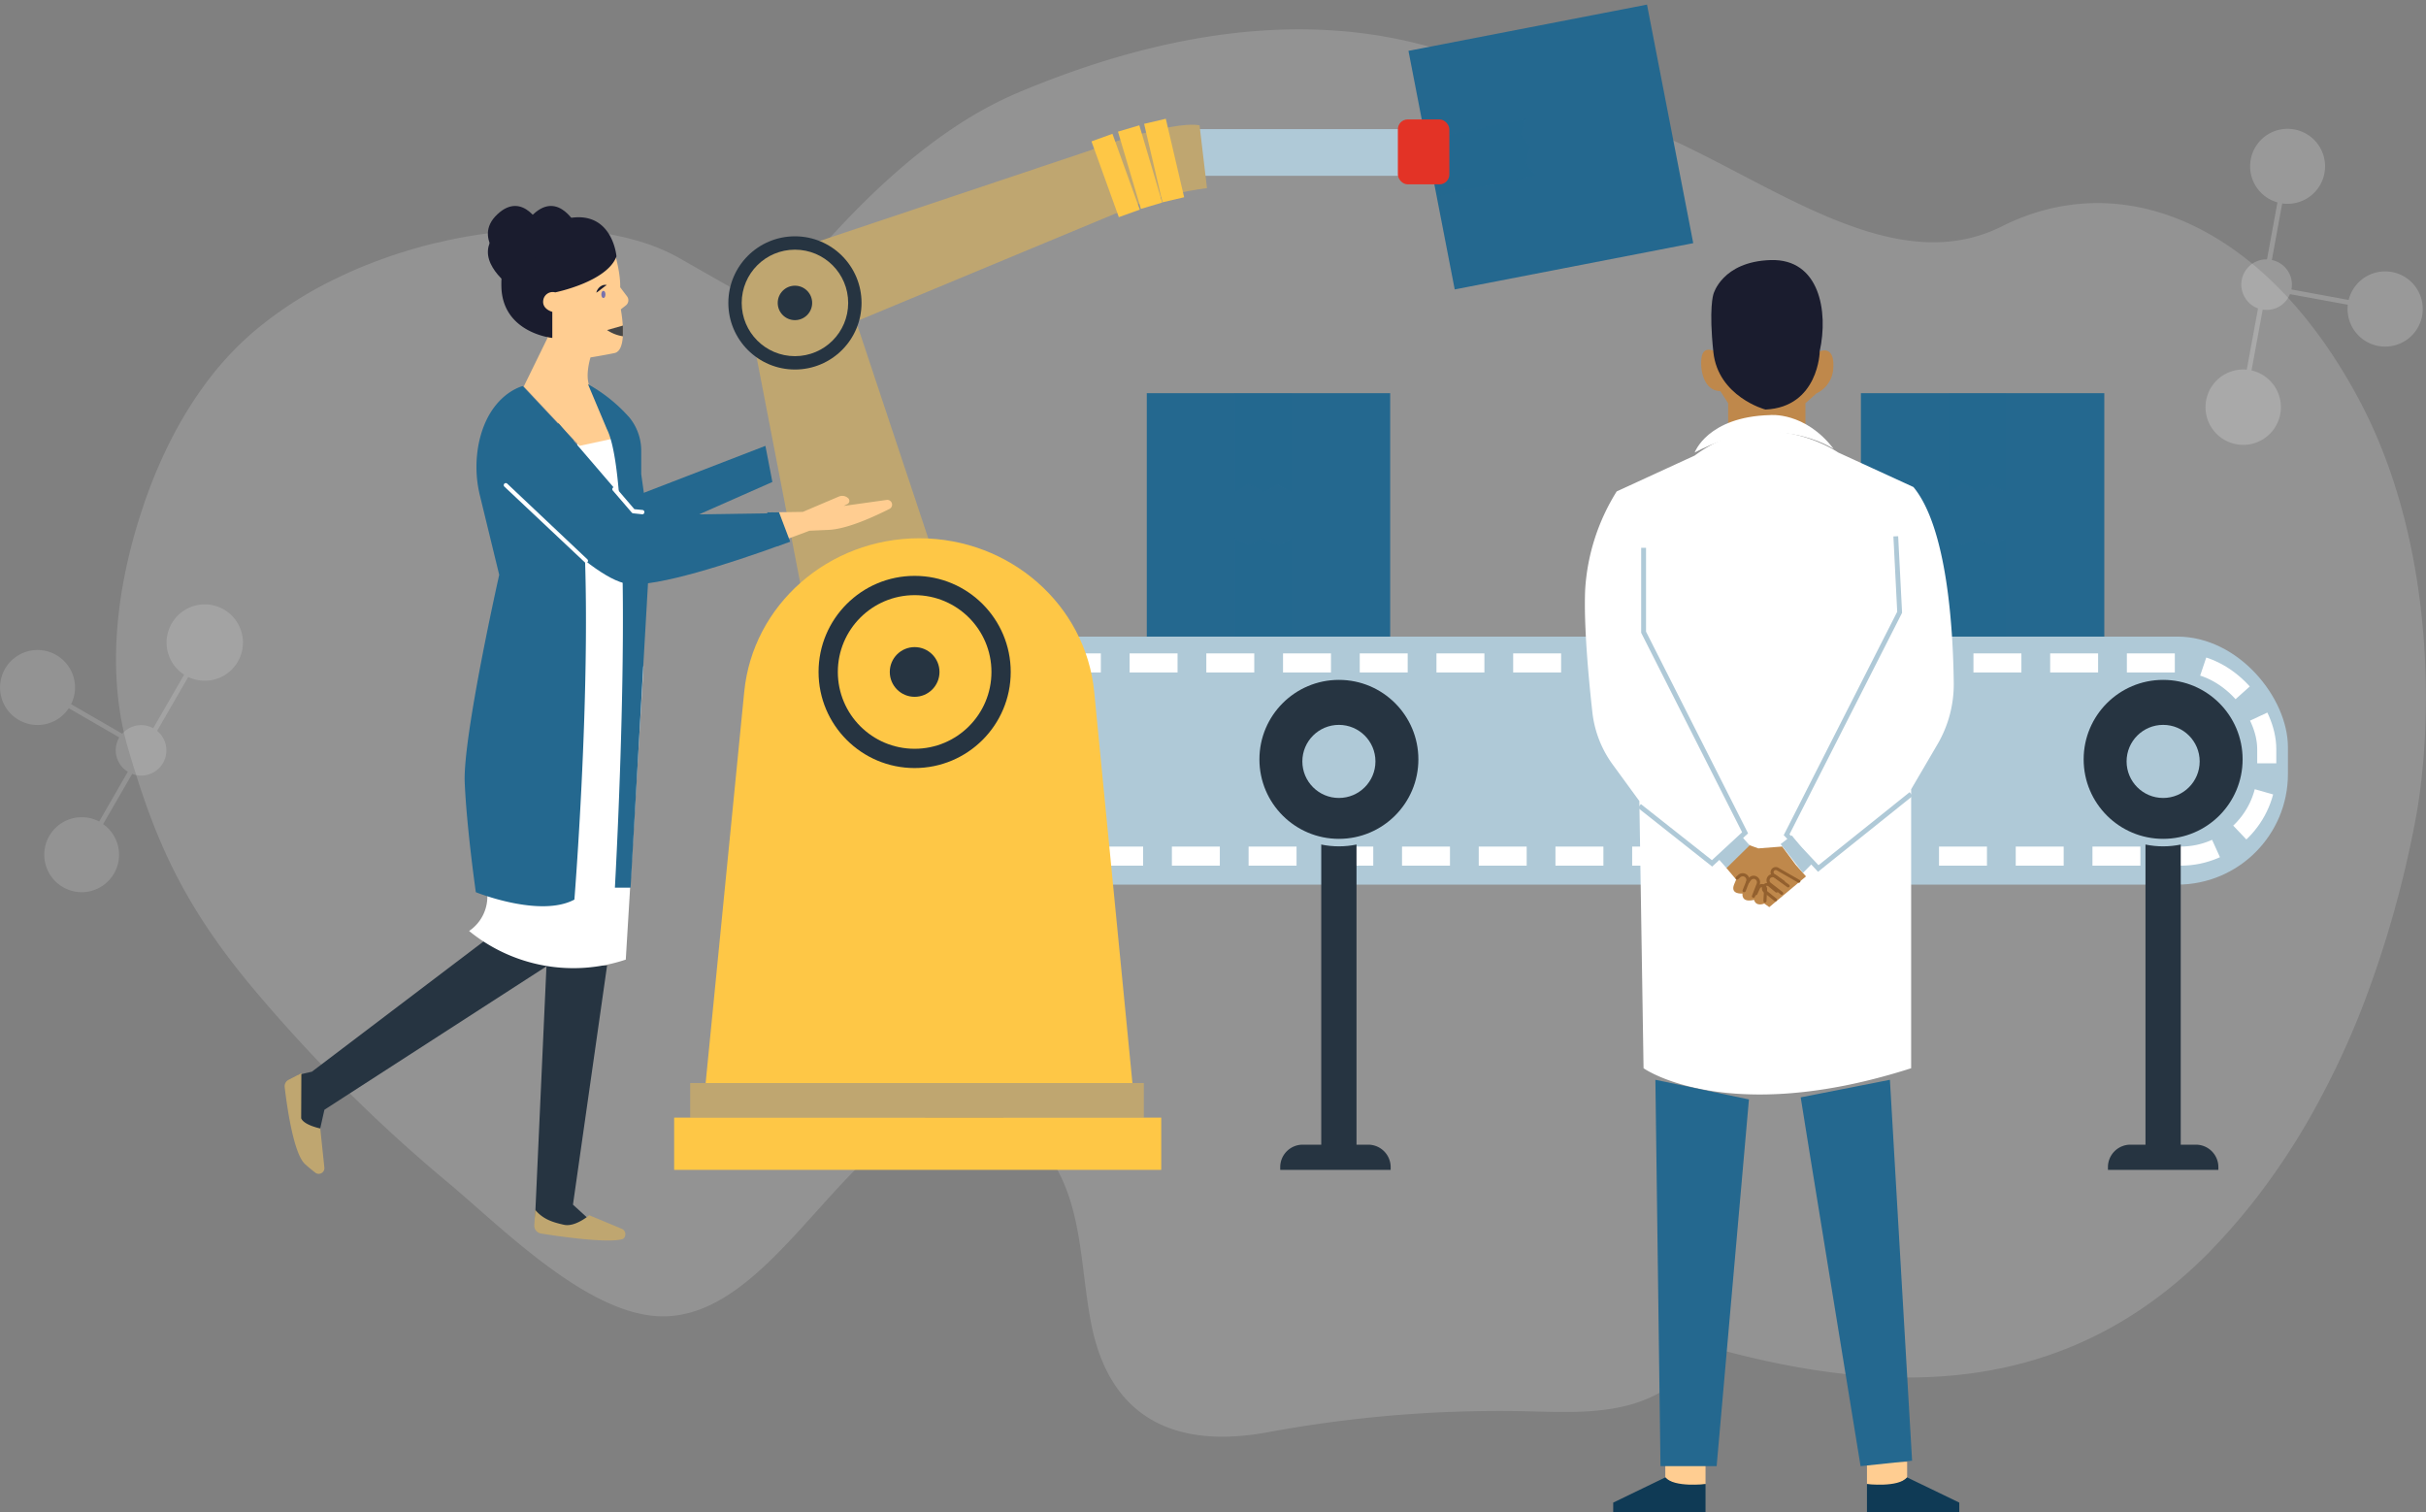
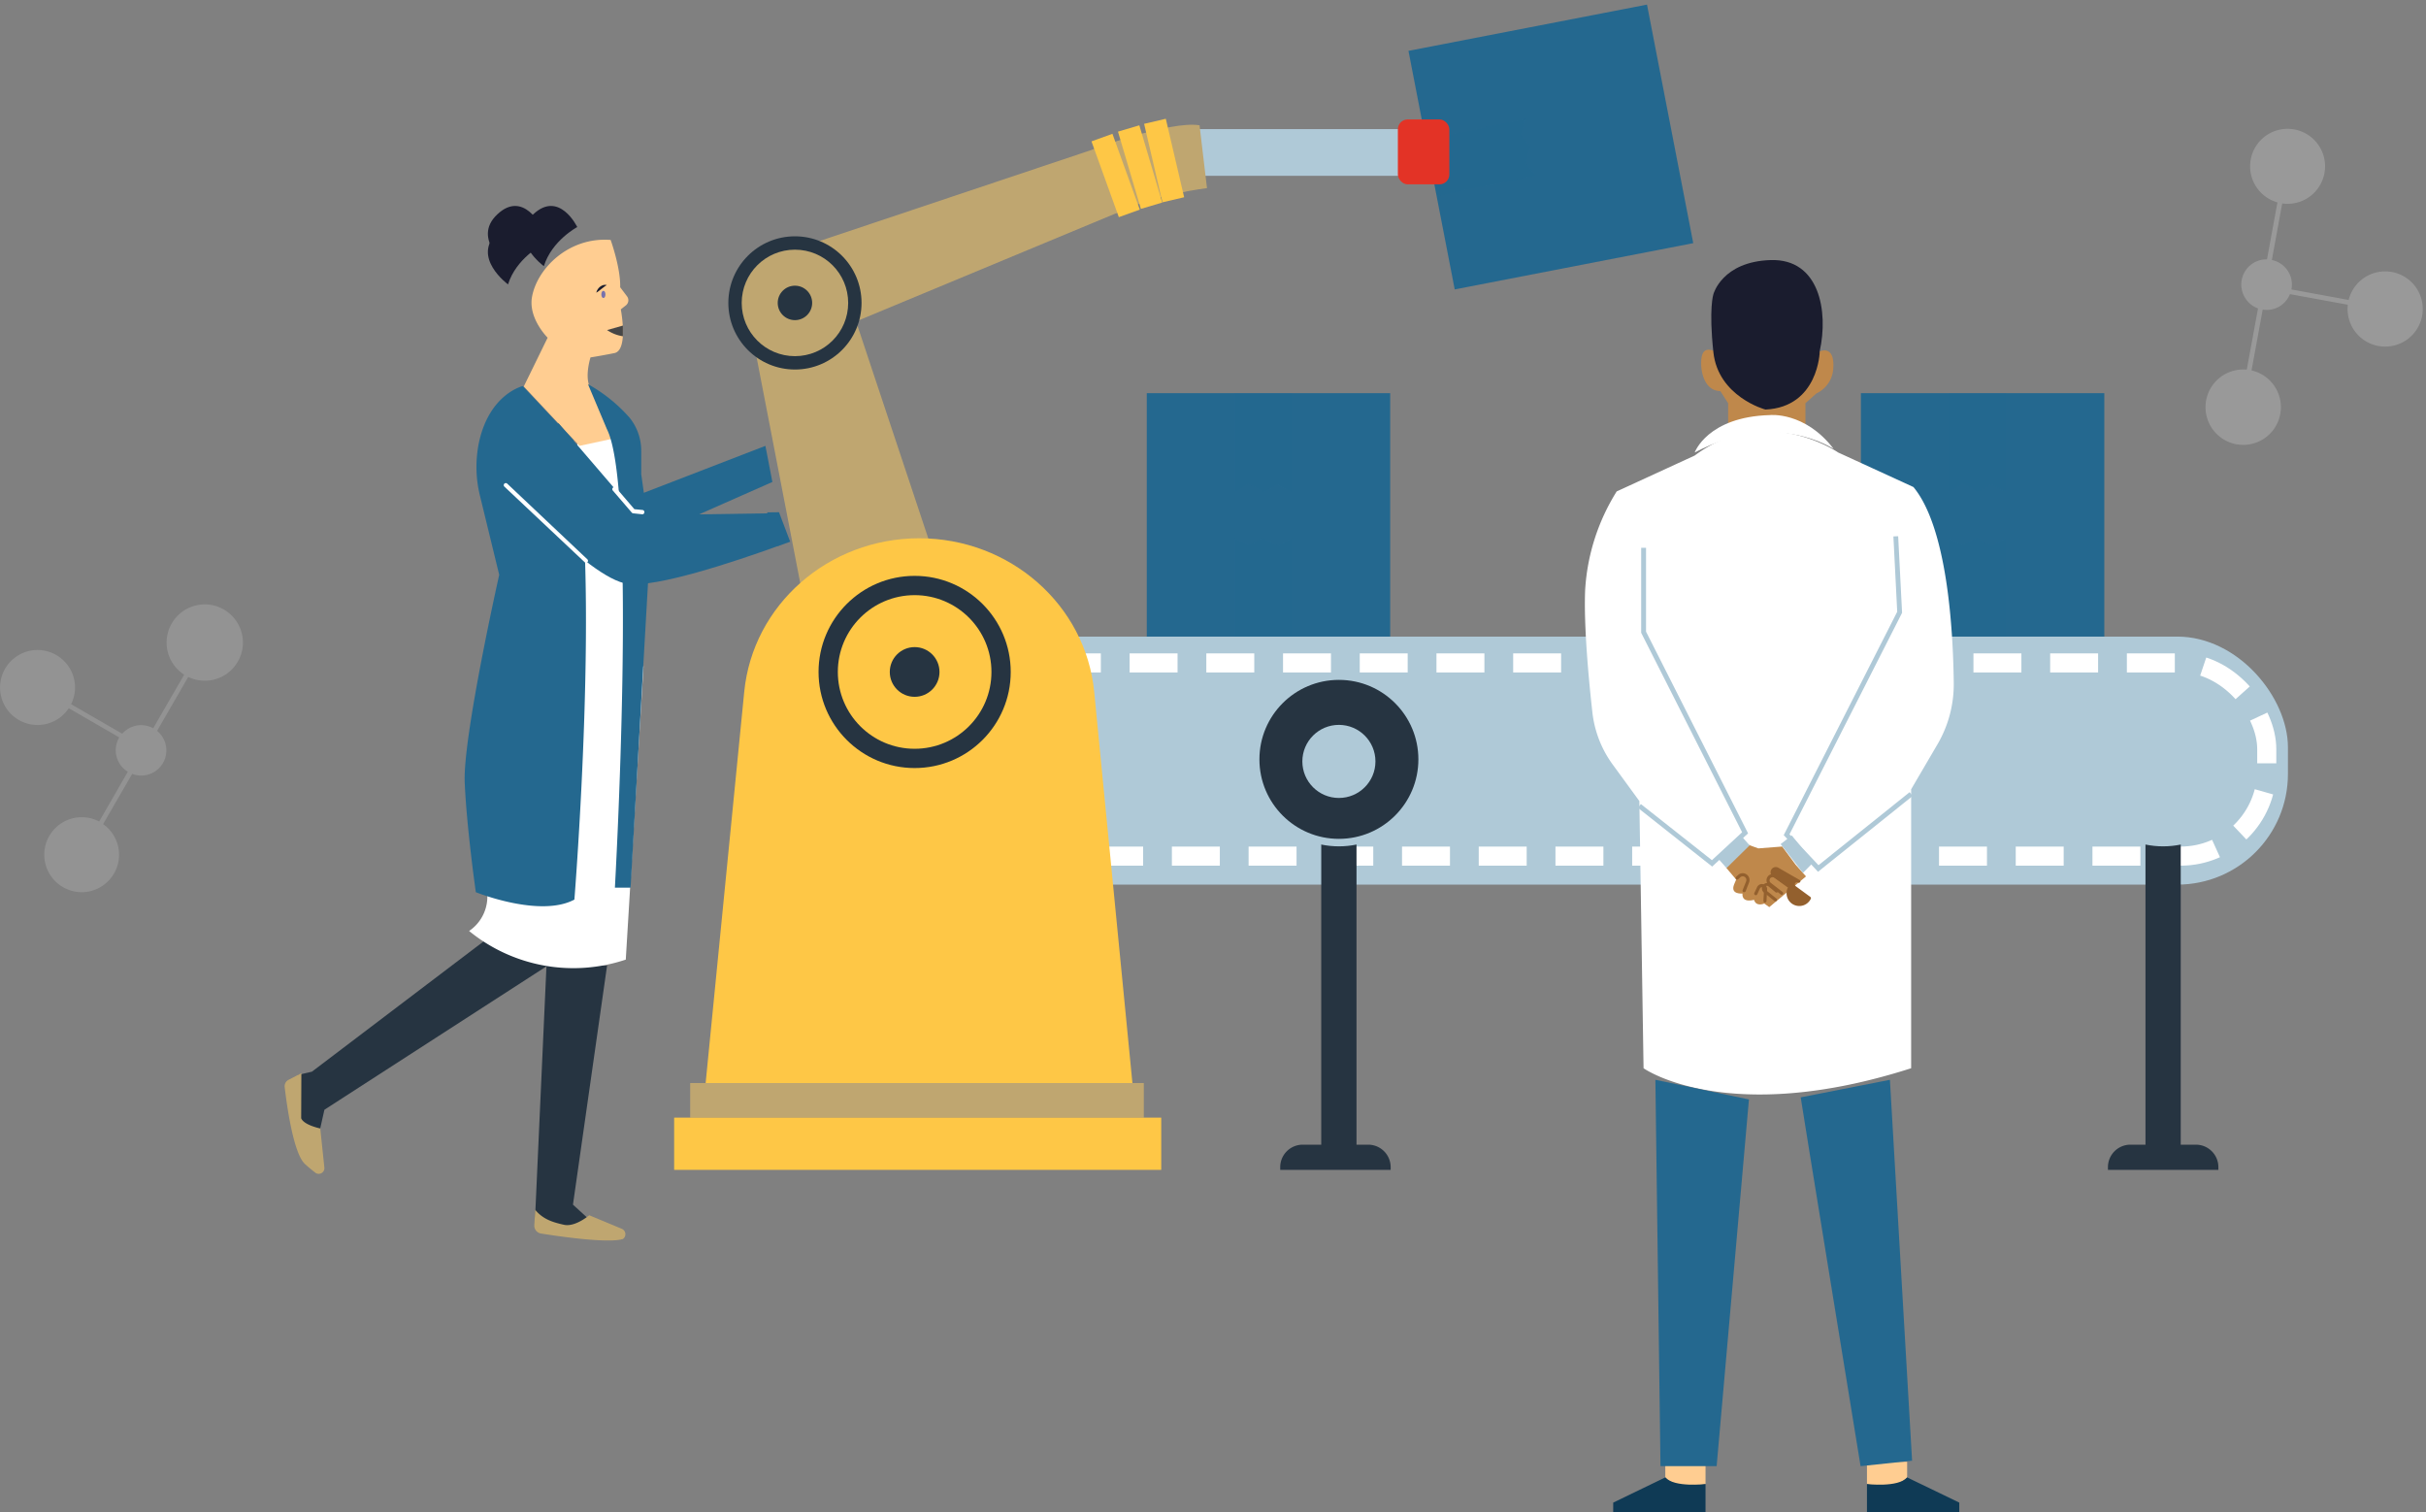
<svg xmlns="http://www.w3.org/2000/svg" viewBox="0 0 508.52 316.97">
  <rect x="0" y="0" width="508.52" height="316.97" fill="#808080" stroke="none" />
  <defs>
    <style>.cls-1{isolation:isolate;}.cls-16,.cls-2,.cls-20{fill:#fff;}.cls-2{opacity:0.15;}.cls-10,.cls-3{fill:#24688f;}.cls-4,.cls-7{fill:#afc9d7;}.cls-5{fill:none;stroke:#fff;stroke-miterlimit:10;stroke-width:4px;stroke-dasharray:10.05 6.03;}.cls-6{fill:#263441;}.cls-10,.cls-7{mix-blend-mode:multiply;}.cls-8{fill:#bfa670;}.cls-9{fill:#fec746;}.cls-10{opacity:0.3;}.cls-11{fill:#e33326;}.cls-12{fill:#ffcd91;}.cls-13{fill:#0f3a55;}.cls-14{fill:#bf884b;}.cls-15{fill:#1a1c2e;}.cls-17{fill:#93602e;}.cls-18{fill:#7872ad;}.cls-19{fill:#464646;}.cls-20{opacity:0.2;}</style>
  </defs>
  <title>Asset 17</title>
  <g class="cls-1">
    <g id="Layer_2" data-name="Layer 2">
      <g id="Layer_1-2" data-name="Layer 1">
-         <path class="cls-2" d="M494.66,84.09C476.62,50,449.13,36,424.14,45.45a49,49,0,0,0-4.54,2,31.83,31.83,0,0,1-3.85,1.62c-8.1,2.79-16.52,1.91-25.08-.81a94.09,94.09,0,0,1-9.44-3.63C368.44,39,355.49,30.83,343,26.18c-16.64-6.21-32.71-14.45-50.08-18-26.61-5.44-54.37.63-79.49,11.22C194.26,27.46,177,44.94,161.32,64.85c-6.22-3.54-12.51-7.09-18.85-10.72a40.71,40.71,0,0,0-9.67-3.89c-1.06-.3-2.13-.56-3.24-.79-1.62-.33-3.29-.62-5-.83-.24,0-.49-.06-.74-.09l-.45-.05-1-.11L121,48.26c-.44,0-.89-.06-1.33-.09s-.66-.05-1-.06-.59,0-.89,0l-.3,0c-.44,0-.88,0-1.33,0-.7,0-1.42,0-2.14,0-.4,0-.81,0-1.21,0-.85,0-1.7,0-2.56.09-.71,0-1.43.07-2.14.12-1.61.11-3.25.27-4.88.48l-1.23.14c-1.69.23-3.38.5-5.08.81s-3.12.61-4.68,1L91,51c-2.13.52-4.26,1.11-6.36,1.78-1.72.52-3.41,1.09-5.09,1.72a95.75,95.75,0,0,0-8.92,3.78A82,82,0,0,0,53.17,69.51a65.94,65.94,0,0,0-8.12,8.35c-7,8.65-11.91,18.81-15.23,28.84-5.68,17.1-7.51,35-2.88,50.5,5.18,17.47,10.58,31.31,25.72,49.5a324.46,324.46,0,0,0,41.23,41.15c11.16,9.33,28.54,27,43.7,28,28.28,1.89,43.95-54.51,73.25-41.39,7.41,3.32,11.91,11.08,14,18.92s2.32,16,3.88,24c3.85,19.78,17.45,26.31,36.68,22.88a266.33,266.33,0,0,1,54.32-4.47c7.12.16,14.35.56,21.25-1.17s13.58-6.05,16.17-12.68C396.28,293.17,433,292.83,463,262.55l1-1.06c.89-.94,1.78-1.88,2.64-2.84a129.23,129.23,0,0,0,8.31-10.2,146,146,0,0,0,10.05-15.67c2-3.63,3.93-7.37,5.7-11.19s3.56-8,5.11-12.16a225,225,0,0,0,10.38-36.94C509.92,153.49,511,115,494.66,84.09Z" />
        <rect class="cls-3" x="300.06" y="4.44" width="51.02" height="51.02" transform="matrix(0.98, -0.19, 0.19, 0.98, 0.33, 63.32)" />
        <rect class="cls-4" x="186.56" y="133.43" width="293.02" height="51.98" rx="23.19" />
        <rect class="cls-3" x="240.38" y="82.41" width="51.02" height="51.02" />
        <rect class="cls-5" x="186.56" y="138.95" width="288.58" height="40.49" rx="18.06" />
        <rect class="cls-6" x="449.72" y="159.16" width="7.39" height="81.99" />
        <circle class="cls-7" cx="453.42" cy="159.31" r="18.08" />
-         <circle class="cls-6" cx="453.42" cy="159.16" r="16.66" />
        <circle class="cls-4" cx="453.42" cy="159.59" r="7.66" />
        <path class="cls-6" d="M446.56,239.92h13.73a4.71,4.71,0,0,1,4.71,4.71v.57a0,0,0,0,1,0,0H441.85a0,0,0,0,1,0,0v-.57A4.71,4.71,0,0,1,446.56,239.92Z" />
        <rect class="cls-6" x="276.95" y="159.16" width="7.39" height="81.99" />
        <circle class="cls-7" cx="280.65" cy="159.31" r="18.08" />
        <circle class="cls-6" cx="280.65" cy="159.16" r="16.66" />
        <circle class="cls-4" cx="280.65" cy="159.59" r="7.66" />
        <path class="cls-6" d="M273.06,239.92h13.73a4.71,4.71,0,0,1,4.71,4.71v.57a0,0,0,0,1,0,0H268.35a0,0,0,0,1,0,0v-.57a4.71,4.71,0,0,1,4.71-4.71Z" />
        <polygon class="cls-8" points="198.77 125.43 169.83 133.01 156.76 65.41 177.02 60.1 198.77 125.43" />
        <polygon class="cls-8" points="166.37 72.81 159.84 54.52 237.48 28.52 242.05 41.33 166.37 72.81" />
        <path class="cls-9" d="M237.37,227H147.91L156,145c1.79-18.24,17.68-32.18,36.68-32.18h0c19,0,34.89,13.94,36.68,32.18Z" />
        <rect class="cls-8" x="144.67" y="227" width="95.09" height="7.26" />
        <polygon class="cls-10" points="301.77 40.93 322.06 36.81 319.76 34.3 320.82 30.71 318.75 28.35 319.66 24.99 299.37 29.1 301.77 40.93" />
        <rect class="cls-9" x="141.31" y="234.25" width="102.1" height="10.95" />
        <rect class="cls-4" x="249.47" y="27.06" width="48.7" height="9.79" />
        <rect class="cls-11" x="293.01" y="25.03" width="10.79" height="13.61" rx="2.07" />
        <circle class="cls-6" cx="166.63" cy="63.49" r="13.96" />
        <circle class="cls-8" cx="166.63" cy="63.49" r="11.16" />
        <circle class="cls-6" cx="166.63" cy="63.49" r="3.61" />
        <circle class="cls-6" cx="191.72" cy="140.84" r="20.14" />
        <circle class="cls-9" cx="191.72" cy="140.84" r="16.1" />
        <circle class="cls-6" cx="191.72" cy="140.84" r="5.21" />
        <path class="cls-8" d="M228.94,31.38s16.26-6.13,22.5-5.12L253,39.43s-10.88,1.26-19.16,5.3Z" />
        <rect class="cls-9" x="236.65" y="26.59" width="4.67" height="16.89" transform="translate(-0.1 69.39) rotate(-16.52)" />
        <rect class="cls-9" x="241.68" y="25.22" width="4.67" height="16.89" transform="translate(-1.26 56.38) rotate(-13.15)" />
        <rect class="cls-9" x="231.52" y="28.35" width="4.67" height="16.89" transform="translate(1.39 81.54) rotate(-19.84)" />
        <polygon class="cls-10" points="258.74 82.41 258.74 103.11 261.65 101.36 264.96 103.11 267.69 101.56 270.8 103.11 270.8 82.41 258.74 82.41" />
        <polygon class="cls-10" points="270.8 133.43 270.8 112.73 267.88 114.48 264.57 112.73 261.85 114.28 258.74 112.73 258.74 133.43 270.8 133.43" />
        <rect class="cls-3" x="390.07" y="82.41" width="51.02" height="51.02" />
        <polygon class="cls-10" points="408.43 82.41 408.43 103.11 411.35 101.36 414.65 103.11 417.38 101.56 420.49 103.11 420.49 82.41 408.43 82.41" />
        <polygon class="cls-10" points="420.49 133.43 420.49 112.73 417.57 114.48 414.27 112.73 411.54 114.28 408.43 112.73 408.43 133.43 420.49 133.43" />
        <path class="cls-12" d="M391.34,306.38v4.67s5.61,1.56,8.42-1.39v-3.28Z" />
        <path class="cls-13" d="M391.34,311.05s6.55.78,8.42-1.39l10.93,5.28v2H391.34Z" />
        <path class="cls-12" d="M357.5,306.38v4.67s-5.62,1.56-8.43-1.39v-3.28Z" />
        <path class="cls-13" d="M357.5,311.05s-6.55.78-8.43-1.39l-10.92,5.28v2H357.5Z" />
        <path class="cls-14" d="M362.24,84.51v6.15h16.2V84.51l2.3-2.05a6.15,6.15,0,0,0,3.5-4.82c.36-3.49-.84-4.7-2.77-4H359.42s-2-1.13-2.61.72-.17,7.55,3.79,7.61Z" />
        <path class="cls-15" d="M370.07,85.84c-.13,0-9.92-2.74-10.92-12s0-12.18,0-12.18,1.8-6.83,12-7.15,12.16,10.68,10.28,19.13C381.47,73.66,381.18,85.32,370.07,85.84Z" />
        <path class="cls-16" d="M355.23,94.84S357.9,87.36,371,87c0,0,7.3-.8,13.35,7.08C384.3,94.12,372.4,85.83,355.23,94.84Z" />
        <path class="cls-16" d="M355.23,95.48,338.88,103a43.74,43.74,0,0,0-6.61,20.58c-.32,7.54.74,18.78,1.51,25.69a22.84,22.84,0,0,0,4.28,11l5.57,7.63.88,56s17.41,12.38,56.09,0V165.43l5.5-9.39a24.87,24.87,0,0,0,3.43-12.9c-.13-11.22-1.36-32.49-8.45-41.06L385.3,94.84S370.14,84.38,355.23,95.48Z" />
        <polygon class="cls-4" points="358.89 181.63 343.32 169.32 343.95 168.53 358.84 180.29 365.17 174.44 344.01 132.63 344.01 114.82 345.03 114.82 345.03 132.39 366.42 174.67 358.89 181.63" />
        <polygon class="cls-4" points="381.08 182.72 373.89 175.04 374.05 174.73 397.68 128.22 396.88 112.43 397.88 112.39 398.7 128.44 398.64 128.56 375.1 174.87 381.18 181.34 400.28 166.04 400.92 166.83 381.08 182.72" />
        <polygon class="cls-3" points="346.99 226.32 348.06 307.3 359.83 307.3 366.6 230.44 346.99 226.32" />
        <path class="cls-3" d="M377.45,230C377.4,230,390,307.3,390,307.3l10.8-1.14-4.65-79.84Z" />
        <path class="cls-14" d="M366.3,177l2.27.82,5-.39,2.81,3.8,2.18,2.46-7.7,6.44-1.05-.75s-1.69.76-2.15-.78c0,0-2.57.8-2.42-1.32,0,0-2.64.27-1.74-1.93l.42-1-2.11-2.5Z" />
-         <path class="cls-17" d="M374.78,186a.36.36,0,0,1-.15-.06l-3.06-2.25a1.09,1.09,0,0,1,1.19-1.82l4.46,2.57a.32.32,0,0,1,.12.43.33.33,0,0,1-.44.11l-4.46-2.56a.46.46,0,0,0-.61.15.48.48,0,0,0,.11.61l3.07,2.25a.33.33,0,0,1,.07.45A.34.34,0,0,1,374.78,186Z" />
+         <path class="cls-17" d="M374.78,186a.36.36,0,0,1-.15-.06l-3.06-2.25a1.09,1.09,0,0,1,1.19-1.82l4.46,2.57a.32.32,0,0,1,.12.43.33.33,0,0,1-.44.11a.46.46,0,0,0-.61.15.48.48,0,0,0,.11.61l3.07,2.25a.33.33,0,0,1,.07.45A.34.34,0,0,1,374.78,186Z" />
        <path class="cls-17" d="M373.44,187.55a.52.52,0,0,1-.15-.06l-2.49-1.94a1.31,1.31,0,0,1,1.59-2.09L374,184.6a.32.32,0,0,1,.07.45.35.35,0,0,1-.45.07L372,184a.71.71,0,0,0-.85,0,.67.67,0,0,0-.23.53.64.64,0,0,0,.27.52l2.48,1.93a.33.33,0,0,1,.06.45A.35.35,0,0,1,373.44,187.55Z" />
        <path class="cls-17" d="M372.15,188.94a.25.25,0,0,1-.16-.06l-2.27-1.83a1.09,1.09,0,0,1-.4-.79,1.06,1.06,0,0,1,.3-.83,1.09,1.09,0,0,1,1.51-.09l1.48,1.21a.31.31,0,0,1,0,.44.32.32,0,0,1-.45,0l-1.48-1.22a.47.47,0,0,0-.65.05.44.44,0,0,0-.12.35.52.52,0,0,0,.18.34l2.26,1.82a.31.31,0,0,1-.24.56Z" />
        <path class="cls-17" d="M365.59,187l-.12,0a.33.33,0,0,1-.19-.43l.73-1.84a.77.77,0,0,0-1.26-.83l-.37.36a.34.34,0,0,1-.48,0,.34.34,0,0,1,0-.47l.38-.35a1.43,1.43,0,0,1,2.34,1.54l-.72,1.84A.35.35,0,0,1,365.59,187Z" />
-         <path class="cls-17" d="M367.56,188.16l-.12,0a.33.33,0,0,1-.2-.42l1-2.59a.72.72,0,0,0-.23-.79.62.62,0,0,0-.51-.14.69.69,0,0,0-.47.27l-.45.6a.33.33,0,0,1-.52-.4l.44-.6a1.39,1.39,0,0,1,.92-.54,1.38,1.38,0,0,1,1.44,1.83l-1,2.59A.31.31,0,0,1,367.56,188.16Z" />
        <path class="cls-17" d="M369.94,189.17h0a.35.35,0,0,1-.31-.35l.14-2.39a.45.45,0,0,0-.86-.21l-.57,1.23a.34.34,0,0,1-.45.15.33.33,0,0,1-.16-.43l.58-1.24a1.13,1.13,0,0,1,1-.64,1.12,1.12,0,0,1,.81.35,1,1,0,0,1,.29.82l-.13,2.39A.33.33,0,0,1,369.94,189.17Z" />
        <polygon class="cls-4" points="380.13 180.71 377.92 182.96 373.24 176.92 375.58 175.11 380.13 180.71" />
        <polygon class="cls-4" points="360.06 179.86 361.9 181.94 366.74 177.19 365.04 175.26 360.06 179.86" />
        <polygon class="cls-16" points="121.13 92.23 127.82 90.79 131.32 93.91 134.51 128.63 132.19 141.65 120.01 144.37 117.6 120.72 121.13 92.23" />
        <path class="cls-6" d="M66.79,238,68,232.6l46.8-30.22-12.51-5.76-36.91,28-2.79.64v10.16A5.16,5.16,0,0,0,66.79,238Z" />
        <path class="cls-6" d="M112.15,255.43l2.4-53.05h12.7l-7.15,50.11,4.61,4.21s-3.44,3-7.28,2.06A8.71,8.71,0,0,1,112.15,255.43Z" />
        <path class="cls-8" d="M63.17,224.93l-2.69,1.4a1.5,1.5,0,0,0-.81,1.5c.39,3.36,1.79,13.93,4.27,16.16.84.76,1.56,1.34,2.15,1.8a1.19,1.19,0,0,0,1.9-1.1l-.86-8.17s-3.43-.7-4-2.14Z" />
        <path class="cls-8" d="M112.18,253.57,112,256.8a1.66,1.66,0,0,0,1.4,1.74c3.86.62,14.12,2.11,17.17,1.15a1.23,1.23,0,0,0-.24-2.14l-6.82-2.84s-2.94,2.52-5.29,2S113.82,255.56,112.18,253.57Z" />
        <path class="cls-16" d="M123.64,142.53s4.93-.39,7.17-1.55l4.08-1.35-3.72,61.5a34.55,34.55,0,0,1-32.84-6,8.7,8.7,0,0,0,3.79-8l-2.41-25,2.9-21.49Z" />
        <path class="cls-12" d="M128,50.29s2.11,5.86,2,9.92l1.47,1.95A1.36,1.36,0,0,1,131.2,64l-1.07.84s1.66,8.57-1.35,9.17-5,.9-5,.9-1.35,4.21,0,6.47L128.19,92l-6.73,1.45L109.79,81l5-10.22s-4-3.95-3.3-8.4C112.46,56.41,119.13,49.6,128,50.29Z" />
-         <path class="cls-15" d="M116.38,61.28s10.87-2.19,12.84-7.54c0,0-.77-9.38-9.56-8.08s-14.85,4.89-14.56,14.52,10.67,10.65,10.67,10.65V65.36s-2.31-.58-1.87-2.58A2,2,0,0,1,116.38,61.28Z" />
        <path class="cls-15" d="M106.49,55.79s-7.74-5.67-2.26-10.85,9.27,2.65,9.27,2.65S108.17,50.39,106.49,55.79Z" />
        <path class="cls-15" d="M114,55.79s-7.73-5.67-2.25-10.85S121,47.59,121,47.59,115.69,50.39,114,55.79Z" />
        <path class="cls-15" d="M106.49,59.61s-7.74-5.67-2.26-10.85,9.27,2.65,9.27,2.65S108.17,54.21,106.49,59.61Z" />
        <polygon class="cls-3" points="133.63 103.8 160.44 93.45 161.9 101.02 136.55 112.22 133.63 103.8" />
        <path class="cls-3" d="M109.57,80.92s-6.95,1.62-9.16,11.75a25.24,25.24,0,0,0,.23,11.37l4,16.44S97,154.43,97.41,164,99.74,187,99.74,187s13.42,5.42,20.66,1.55c0,0,5.6-69.64-.22-96.33Z" />
        <path class="cls-3" d="M123.25,80.53a32.79,32.79,0,0,1,8.7,7,11,11,0,0,1,2.46,7v4.85l1.94,13.77-4.17,72.9h-3.29s4.73-83.43-1.67-96.1Z" />
        <path class="cls-3" d="M133.64,108,117.08,88.71,104.29,99.52s18.76,21.76,27.34,22.87c5.94.78,22.17-4.58,31.59-8-.66-2.27-1.35-4.52-2.14-6.8Z" />
-         <path class="cls-12" d="M186.51,104.92a1,1,0,0,0-.65-.14l-9,1.26.74-.38a.75.75,0,0,0,.25-1.18,1.83,1.83,0,0,0-2-.41l-7.57,3.22-7,.1c.71,2.09,1.35,4.16,1.95,6.23,3.83-1.37,6.44-2.38,6.44-2.38l3.75-.17c4.12-.07,10.22-3,13.06-4.42A1,1,0,0,0,186.51,104.92Z" />
        <polygon class="cls-3" points="160.81 107.39 163.29 107.36 165.63 113.54 163.03 114.48 160.81 107.39" />
        <ellipse class="cls-18" cx="126.48" cy="61.71" rx="0.43" ry="0.75" />
        <path class="cls-15" d="M125,61.34a1.85,1.85,0,0,1,.28-.68,2.33,2.33,0,0,1,.49-.55,2.1,2.1,0,0,1,.66-.35,1.31,1.31,0,0,1,.76,0c-.22.13-.41.23-.59.36s.43-.3.26-.17l-1.29,1A5.62,5.62,0,0,1,125,61.34Z" />
        <path class="cls-19" d="M127.25,69.18a8,8,0,0,0,3.32,1.3V68.24Z" />
        <path class="cls-16" d="M122.83,117.94a.36.36,0,0,1-.29-.12L105.73,102a.43.43,0,0,1,.59-.63l16.81,15.87a.43.43,0,0,1,0,.6A.45.45,0,0,1,122.83,117.94Z" />
        <path class="cls-16" d="M134.61,107.79h0l-1.89-.2a.42.42,0,0,1-.28-.14l-4-4.65a.43.43,0,0,1,.06-.6.41.41,0,0,1,.6,0l3.87,4.52,1.72.17a.44.44,0,0,1,.38.47A.43.43,0,0,1,134.61,107.79Z" />
        <path class="cls-20" d="M475,28.42a7.86,7.86,0,0,0,2.38,14l-2.19,11.94a5.2,5.2,0,0,0-3.1.93,5.28,5.28,0,0,0-1.35,7.35,5.19,5.19,0,0,0,2.57,2l-2.36,12.84a7.9,7.9,0,1,0,1,.16l2.34-12.75a5.28,5.28,0,0,0,3.82-.86A5.38,5.38,0,0,0,480,61.65l12.13,2.22a7.88,7.88,0,1,0,.18-1l-12-2.2a5.25,5.25,0,0,0-4.1-6.17l2.17-11.86A7.86,7.86,0,1,0,475,28.42Z" />
        <path class="cls-2" d="M19.16,186.73a7.85,7.85,0,0,0,2.46-14l6.08-10.52a5.22,5.22,0,0,0,3.23.17,5.27,5.27,0,0,0,2-9.19l6.53-11.3a8,8,0,1,0-.86-.48l-6.49,11.23a5.21,5.21,0,0,0-3.89-.47,5.35,5.35,0,0,0-2.6,1.61L14.9,147.59a7.77,7.77,0,0,0,.56-5.53,7.86,7.86,0,1,0-5.56,9.63,7.79,7.79,0,0,0,4.51-3.25L25,154.56a5.26,5.26,0,0,0,1.79,7.19l-6,10.43a7.86,7.86,0,1,0-1.61,14.55Z" />
      </g>
    </g>
  </g>
</svg>